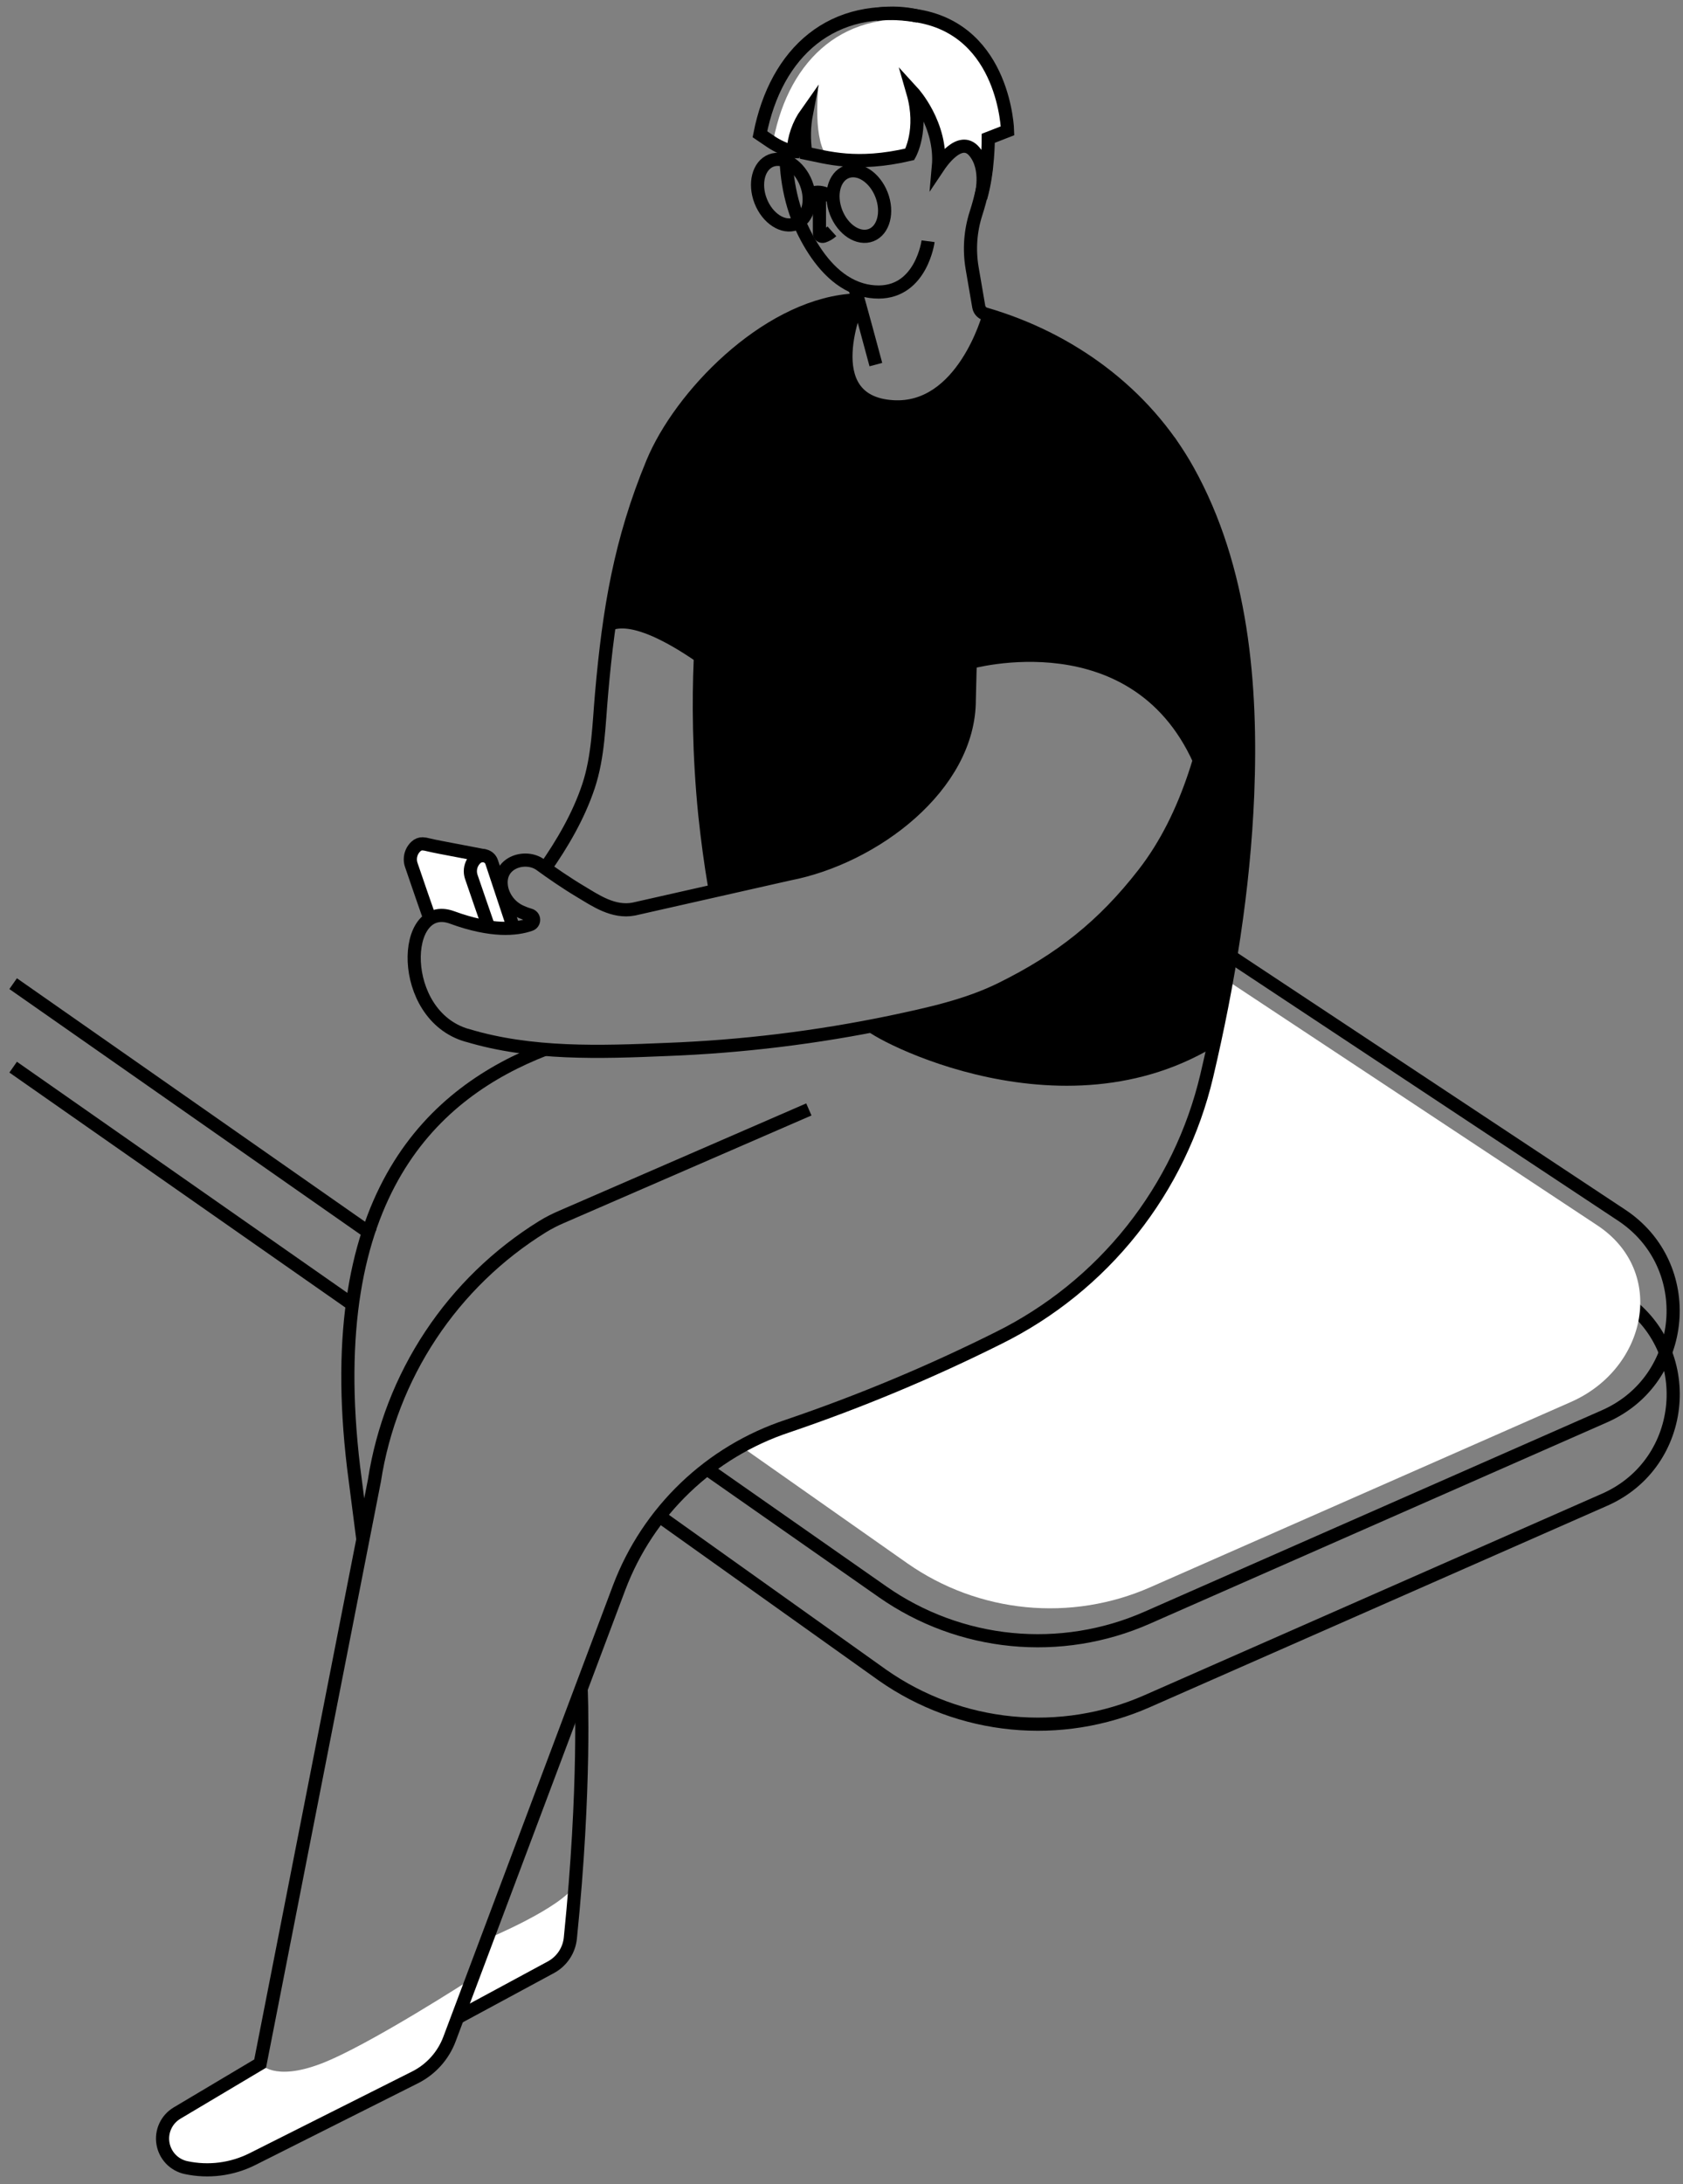
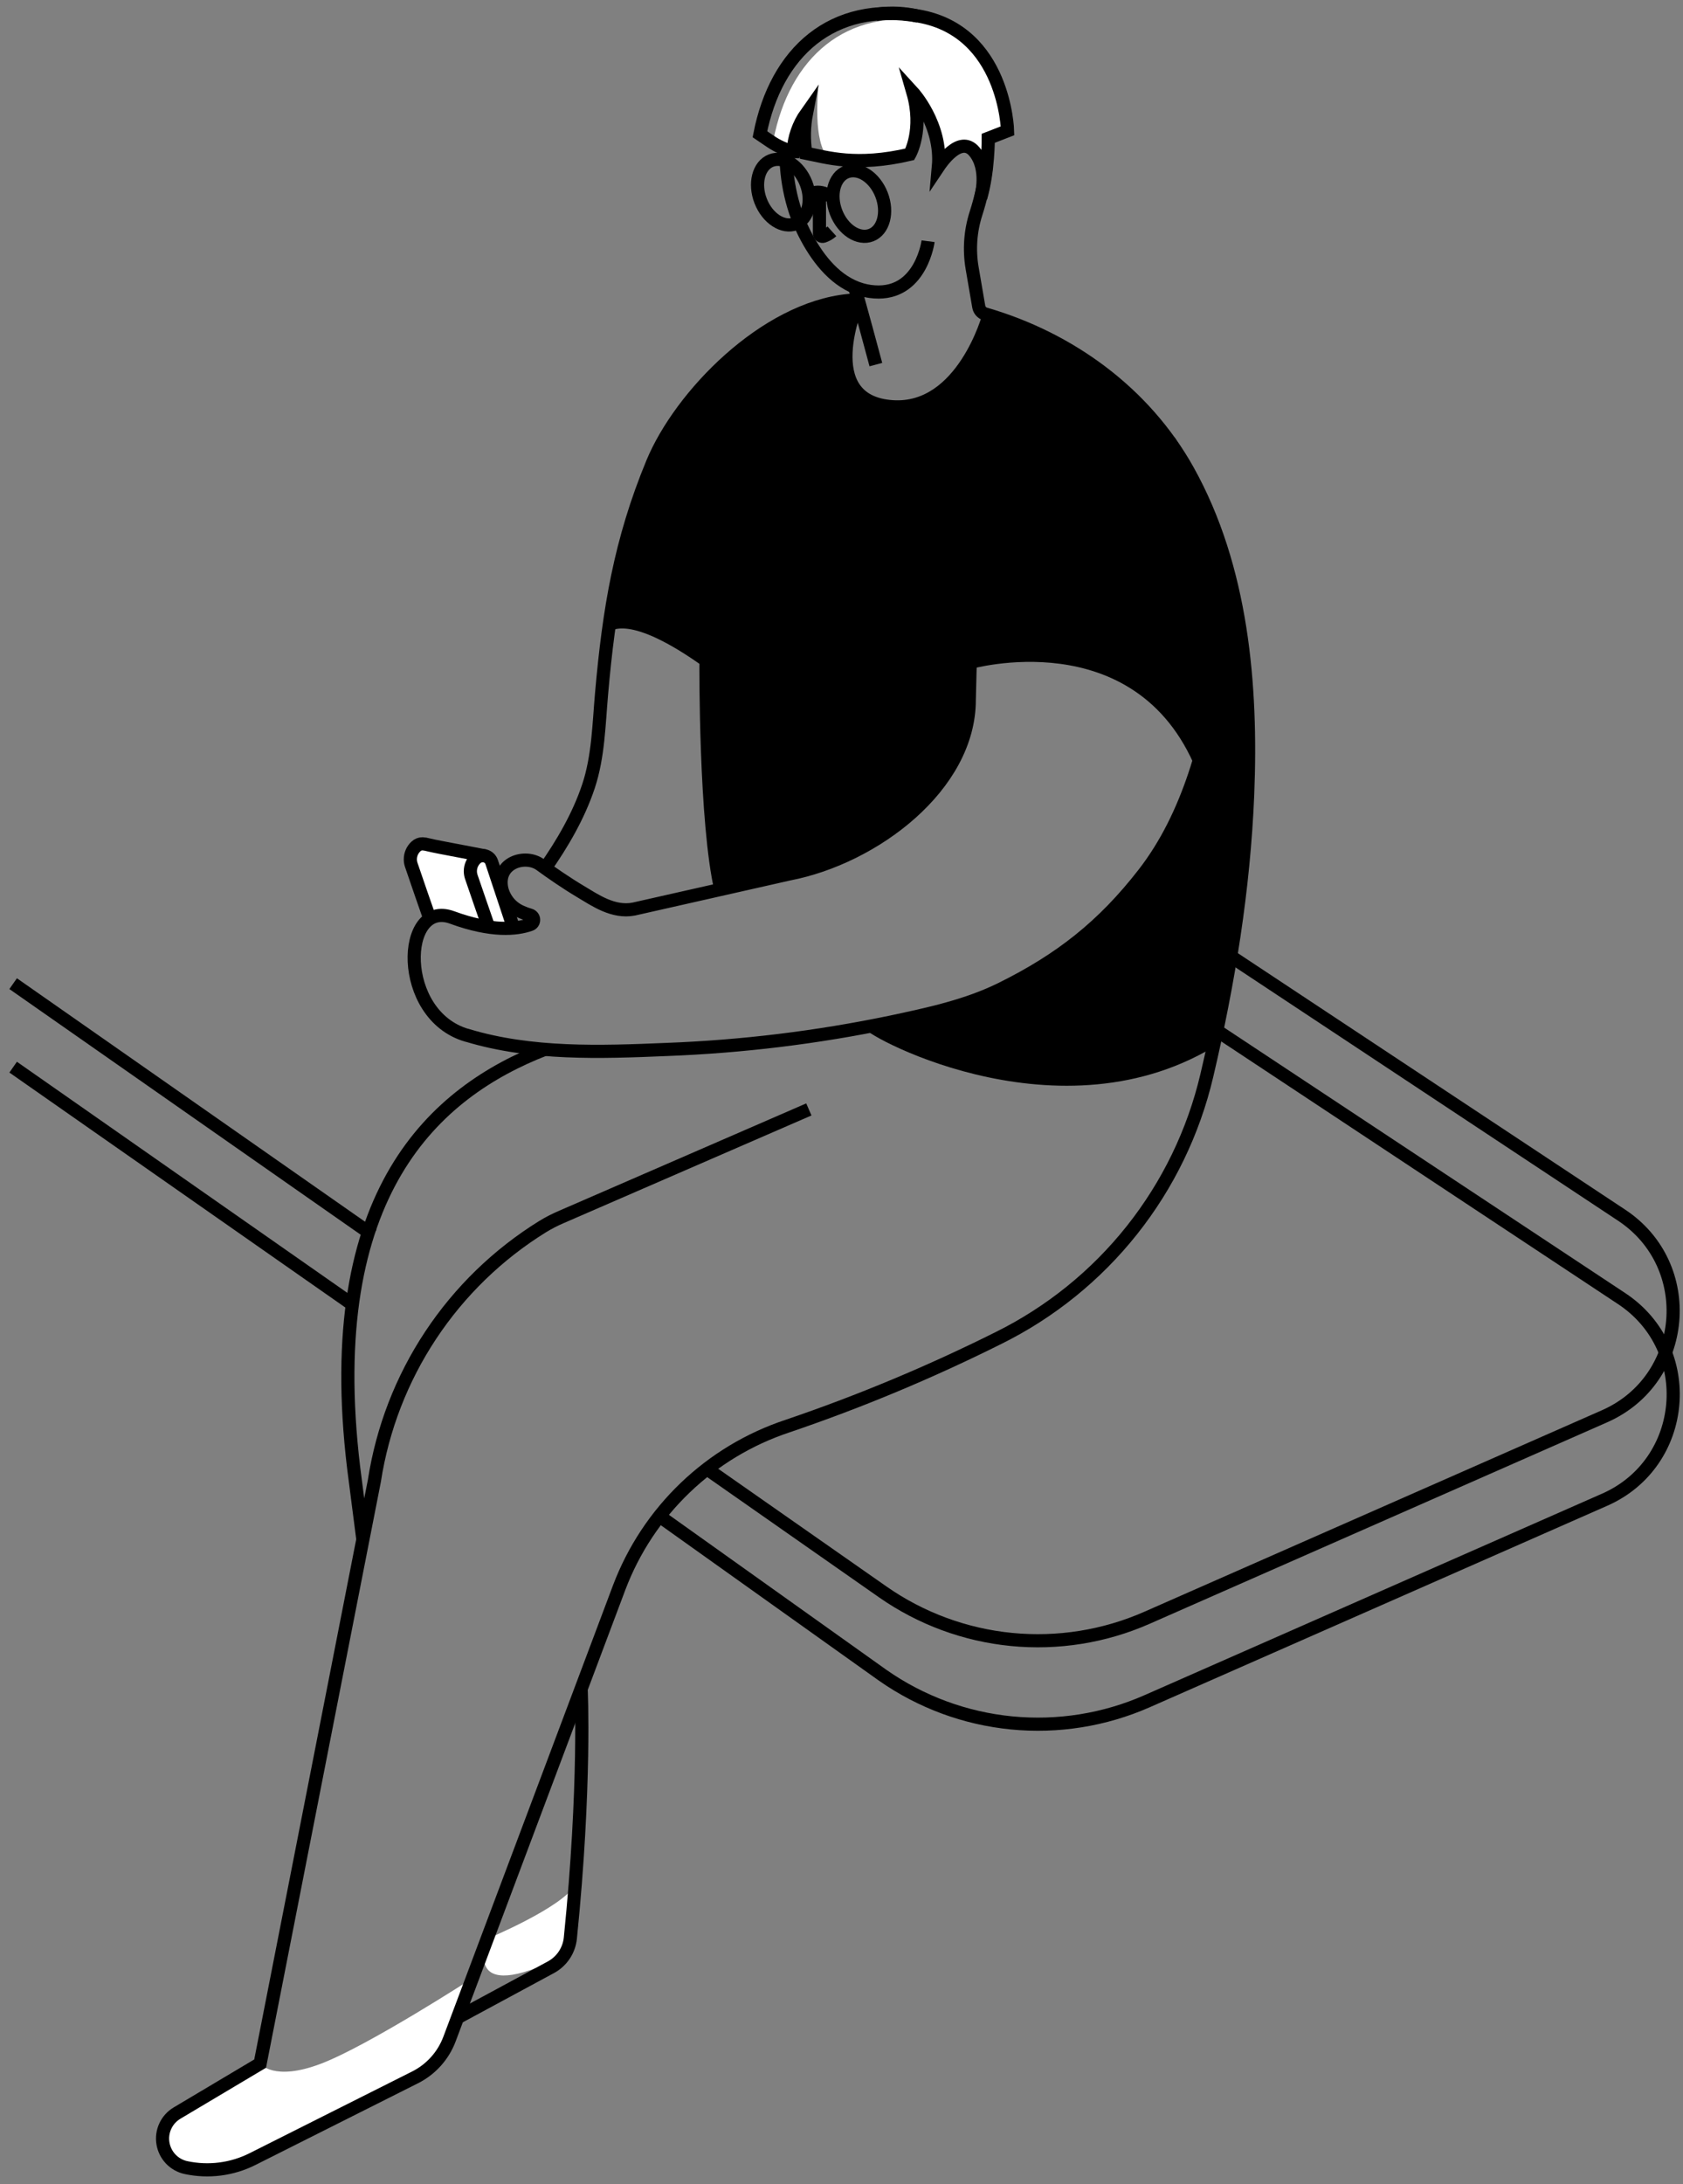
<svg xmlns="http://www.w3.org/2000/svg" width="128" height="166" viewBox="0 0 128 166" fill="none">
  <rect x="0" y="0" width="128" height="166" fill="#808080" stroke="none" />
  <path d="M92.272 79.591C80.033 86.88 65.103 78.292 65.805 78.143C88.942 73.112 90.986 58.515 90.986 58.515C86.367 47.229 73.776 50.862 73.776 50.862C73.412 66.879 54.349 67.78 54.349 67.78C53.125 62.584 53.192 50.45 53.192 50.45C47.414 46.411 46.244 48.126 46.244 48.126C48.066 32.091 55.404 26.922 55.404 26.922C56.627 25.783 62.091 23.223 64.897 22.891L64.997 23.336C64.997 23.336 62.16 30.42 67.597 30.887C72.173 31.288 74.773 25.655 75.482 23.868C81.431 25.712 87.108 29.839 90.886 36.781C99.821 53.206 92.272 79.591 92.272 79.591Z" fill="black" />
  <path d="M93.595 72.68L123.334 92.359C129.1 96.174 128.359 104.858 122.034 107.641L87.232 122.957C83.996 124.381 80.447 124.948 76.928 124.604C73.409 124.26 70.037 123.015 67.138 120.991L53.773 111.647" stroke="black" stroke-miterlimit="10" />
  <path d="M93.595 79.026L92.595 78.363L123.339 98.701C129.106 102.517 128.364 111.201 122.04 113.983L87.238 129.3C84.001 130.723 80.453 131.291 76.933 130.946C73.414 130.602 70.043 129.358 67.144 127.333L50.151 115.231" stroke="black" stroke-miterlimit="10" />
-   <path d="M119.474 106.555L87.487 120.634C84.513 121.942 81.252 122.463 78.018 122.147C74.783 121.83 71.685 120.687 69.021 118.826L56.763 110.215C58.451 108.922 60.342 107.918 62.359 107.245C67.412 105.529 72.343 103.473 77.118 101.092C80.743 99.299 83.927 96.727 86.443 93.56C88.959 90.394 90.745 86.711 91.673 82.774C92.314 80.05 92.877 77.295 93.338 74.526L121.49 93.135C126.788 96.641 125.285 104 119.474 106.555Z" fill="white" />
-   <path d="M37.052 147.358C37.052 147.358 42.66 145.033 43.736 143.281C43.736 143.281 43.938 147.26 42.888 148.619C41.839 149.979 35.567 153.572 35.23 153.122C34.893 152.672 37.052 147.358 37.052 147.358Z" fill="white" />
+   <path d="M37.052 147.358C37.052 147.358 42.66 145.033 43.736 143.281C43.736 143.281 43.938 147.26 42.888 148.619C34.893 152.672 37.052 147.358 37.052 147.358Z" fill="white" />
  <path d="M19.788 156.841C19.788 156.841 20.808 158.226 24.428 156.841C28.049 155.456 35.926 150.356 35.926 150.356C35.926 150.356 33.728 156.256 32.932 156.905C32.136 157.553 17.093 164.922 17.093 164.922C17.093 164.922 10.367 165.879 12.902 161.096L19.788 156.841Z" fill="white" />
  <path d="M41.438 79.751C33.147 82.978 24.374 90.56 26.897 111.556L27.599 117.011" stroke="black" stroke-miterlimit="10" />
  <path d="M41.425 66.04C42.781 64.105 44.005 62.013 44.756 59.761C45.506 57.509 45.545 55.069 45.754 52.7C46.312 46.349 47.175 41.096 49.626 35.179C51.749 30.059 58.161 23.463 64.54 22.838L65.114 22.789" stroke="black" stroke-miterlimit="10" />
-   <path d="M57.459 79.287C57.428 79.197 57.397 79.114 57.364 79.026" stroke="black" stroke-miterlimit="10" />
-   <path d="M54.349 67.386C54.036 65.544 53.802 63.759 53.62 62.064C53.621 62.032 53.617 62 53.609 61.969C52.654 52.507 53.62 45.623 53.62 45.623" stroke="black" stroke-miterlimit="10" />
  <path d="M76.635 9.958L75.177 10.527C75.177 10.572 75.177 11.141 75.115 11.937C75.047 12.888 74.896 13.831 74.663 14.756C74.793 14.126 74.981 12.628 74.157 11.586C74.144 11.564 74.13 11.544 74.113 11.525C73.567 10.868 72.892 11.128 72.351 11.58C71.978 11.896 71.651 12.264 71.382 12.673C71.476 11.456 71.258 10.235 70.748 9.126C70.415 8.369 69.974 7.665 69.438 7.036C70.263 9.878 69.204 11.739 69.204 11.739C66.407 12.396 64.467 12.256 63.02 12.007C61.801 10.87 62.224 6.775 62.224 6.775C60.998 7.777 61.293 11.655 61.293 11.655C61.136 10.643 61.156 9.612 61.349 8.606C60.74 9.468 60.388 10.485 60.334 11.538L60.313 11.527C60.228 11.506 60.145 11.479 60.063 11.449C59.913 11.37 59.767 11.282 59.627 11.187L58.82 10.64C60.039 4.421 64.301 0.511 70.886 1.659C71.316 1.733 71.739 1.843 72.151 1.987C76.489 4.248 76.635 9.958 76.635 9.958Z" fill="white" />
  <path d="M39.056 70.524L37.396 65.528C37.359 65.412 37.294 65.307 37.205 65.223C37.116 65.139 37.008 65.079 36.89 65.049C36.875 65.049 36.859 65.049 36.842 65.038C36.826 65.027 36.822 65.038 36.811 65.038C36.773 65.035 36.735 65.035 36.696 65.038C36.512 65.039 36.335 65.109 36.201 65.235C36.066 65.359 35.959 65.51 35.885 65.678C35.811 65.846 35.773 66.028 35.773 66.211C35.773 66.355 35.796 66.498 35.84 66.634C36.205 67.689 36.853 69.593 37.161 70.46" fill="white" />
  <path d="M38.681 70.525L36.892 65.049C36.877 65.049 36.861 65.049 36.844 65.038C36.828 65.027 36.824 65.038 36.813 65.038L35.875 64.856C35.374 64.763 34.873 64.663 34.372 64.57C33.77 64.45 33.165 64.349 32.566 64.206C32.424 64.165 32.279 64.141 32.132 64.133C31.948 64.132 31.77 64.203 31.637 64.331C31.501 64.455 31.392 64.607 31.319 64.776C31.245 64.945 31.207 65.127 31.208 65.311C31.207 65.453 31.23 65.594 31.276 65.729C31.678 66.909 32.446 69.143 32.69 69.821L38.681 70.525Z" fill="white" />
  <path d="M74.059 45.621C73.876 47.65 73.782 50.104 73.718 53.189C73.718 59.748 66.466 65.18 60.021 66.423L48.203 69.092C46.642 69.394 45.259 68.42 44.173 67.773C43.056 67.108 41.911 66.315 41.106 65.727C39.947 64.879 37.715 65.561 38.172 67.581C38.271 67.966 38.457 68.322 38.716 68.623C38.975 68.923 39.3 69.16 39.665 69.314C39.87 69.407 40.083 69.484 40.299 69.547C40.38 69.568 40.451 69.614 40.503 69.679C40.555 69.744 40.583 69.825 40.584 69.908C40.586 69.991 40.559 70.072 40.51 70.139C40.46 70.205 40.39 70.254 40.31 70.276C39.286 70.63 37.411 70.839 34.386 69.73C30.511 68.303 30.21 77.147 35.509 78.687H35.529C40.41 80.163 45.663 79.974 50.709 79.762C56.438 79.545 62.139 78.85 67.752 77.683C70.608 77.078 73.541 76.45 76.154 75.158C80.655 72.933 83.898 70.382 86.983 66.412C90.445 61.96 91.922 56.12 92.757 50.645C93.712 44.381 92.392 39.091 89.034 33.7L88.91 33.503" stroke="black" stroke-miterlimit="10" />
  <path d="M39.056 70.524L37.396 65.528C37.359 65.412 37.294 65.307 37.205 65.223C37.116 65.139 37.008 65.079 36.89 65.049C36.875 65.049 36.859 65.049 36.842 65.038C36.826 65.027 36.822 65.038 36.811 65.038C36.773 65.035 36.735 65.035 36.696 65.038C36.512 65.039 36.335 65.109 36.201 65.235C36.066 65.359 35.959 65.51 35.885 65.678C35.811 65.846 35.773 66.028 35.773 66.211C35.773 66.355 35.796 66.498 35.84 66.634C36.205 67.689 36.853 69.593 37.161 70.46" stroke="black" stroke-miterlimit="10" />
  <path d="M36.892 65.049C36.877 65.049 36.861 65.049 36.844 65.038C36.828 65.027 36.824 65.038 36.813 65.038L35.875 64.856C35.374 64.763 34.873 64.663 34.372 64.57C33.77 64.45 33.165 64.349 32.566 64.206C32.424 64.165 32.279 64.141 32.132 64.133C31.948 64.132 31.77 64.203 31.637 64.331C31.501 64.455 31.392 64.607 31.319 64.776C31.245 64.945 31.207 65.127 31.208 65.311C31.207 65.453 31.23 65.594 31.276 65.729C31.678 66.909 32.446 69.143 32.69 69.821" stroke="black" stroke-miterlimit="10" />
  <path d="M59.768 11.359C59.768 13.727 60.229 15.992 61.366 18.084C62.277 19.764 63.614 21.457 65.528 22.012C65.951 22.135 66.391 22.196 66.832 22.195C70.079 22.18 70.586 18.334 70.586 18.334" stroke="black" stroke-miterlimit="10" />
  <path d="M75.006 12.733V12.744C74.856 13.919 74.597 15.079 74.234 16.206C73.799 17.551 73.697 18.982 73.935 20.375L74.439 23.311C74.462 23.441 74.522 23.563 74.611 23.662C74.7 23.76 74.815 23.832 74.942 23.868C81.349 25.728 87.036 29.834 90.344 35.761C94.472 43.162 95.224 52.076 94.891 60.385C94.597 67.587 93.433 74.748 91.78 81.758C90.77 86.042 88.826 90.05 86.088 93.496C83.35 96.942 79.884 99.741 75.939 101.693C70.748 104.286 65.386 106.523 59.892 108.389C56.983 109.353 54.326 110.952 52.113 113.071C49.9 115.19 48.187 117.775 47.099 120.639L34.188 154.971C33.713 156.239 32.777 157.28 31.567 157.887L19.195 164.102C17.633 164.884 15.851 165.11 14.143 164.743C13.7 164.648 13.296 164.421 12.984 164.093C12.672 163.764 12.466 163.349 12.393 162.902C12.319 162.455 12.382 161.996 12.574 161.586C12.765 161.175 13.076 160.832 13.465 160.6L19.784 156.841L28.474 112.542C29.085 108.59 30.545 104.817 32.754 101.483C34.962 98.149 37.866 95.333 41.266 93.228C41.72 92.951 42.192 92.708 42.68 92.499L61.517 84.32" stroke="black" stroke-miterlimit="10" />
  <path d="M69.828 1.23C68.82 0.99 67.778 0.937 66.752 1.074C66.71 1.075 66.668 1.078 66.626 1.085" stroke="black" stroke-miterlimit="10" />
  <path d="M65.265 22.896C65.265 22.896 61.933 30.536 67.893 30.914C73.24 31.256 75.203 23.99 75.203 23.99" stroke="black" stroke-miterlimit="10" />
  <path d="M74.587 15.034C74.625 14.894 75.199 12.822 74.102 11.517C73.005 10.213 71.519 12.45 71.369 12.674C71.661 9.462 69.429 7.026 69.429 7.026C70.252 9.87 69.192 11.729 69.192 11.729C65.116 12.683 62.873 11.956 61.282 11.643C61.126 10.632 61.145 9.601 61.34 8.597C60.73 9.456 60.377 10.472 60.326 11.524H60.3C59.695 11.364 59.12 11.102 58.602 10.75L57.795 10.204C59.016 3.987 63.276 0.073 69.861 1.221C76.446 2.369 76.63 9.941 76.63 9.941L75.163 10.511C75.163 10.511 75.176 13.011 74.587 15.034Z" stroke="black" stroke-miterlimit="10" />
  <path d="M62.322 14.71V17.733C62.323 17.77 62.331 17.806 62.349 17.838C62.365 17.871 62.389 17.899 62.419 17.921C62.449 17.943 62.483 17.957 62.52 17.963C62.556 17.969 62.593 17.966 62.629 17.955C62.866 17.876 63.085 17.748 63.27 17.58" stroke="black" stroke-miterlimit="10" />
  <path d="M60.515 17.005C61.468 16.633 61.822 15.257 61.306 13.931C60.789 12.605 59.596 11.832 58.643 12.204C57.69 12.576 57.336 13.952 57.852 15.277C58.369 16.603 59.561 17.377 60.515 17.005Z" stroke="black" stroke-miterlimit="10" />
  <path d="M66.253 17.869C67.206 17.498 67.56 16.122 67.043 14.796C66.526 13.47 65.335 12.697 64.381 13.069C63.427 13.44 63.074 14.816 63.59 16.142C64.107 17.468 65.299 18.241 66.253 17.869Z" stroke="black" stroke-miterlimit="10" />
  <path d="M61.521 14.867C61.521 14.867 62.086 14.222 63.27 14.978" stroke="black" stroke-miterlimit="10" />
  <path d="M64.998 21.822C64.998 21.822 65.407 23.21 66.614 27.711" stroke="black" stroke-miterlimit="10" />
  <path d="M34.798 153.349L41.904 149.514C42.311 149.293 42.658 148.976 42.915 148.591C43.172 148.205 43.331 147.763 43.378 147.302C44.559 135.704 44.198 128.372 44.198 128.372" stroke="black" stroke-miterlimit="10" />
  <path d="M28.348 93.873L1 74.761" stroke="black" stroke-miterlimit="10" />
  <path d="M26.799 99.139L1 81.107" stroke="black" stroke-miterlimit="10" />
</svg>